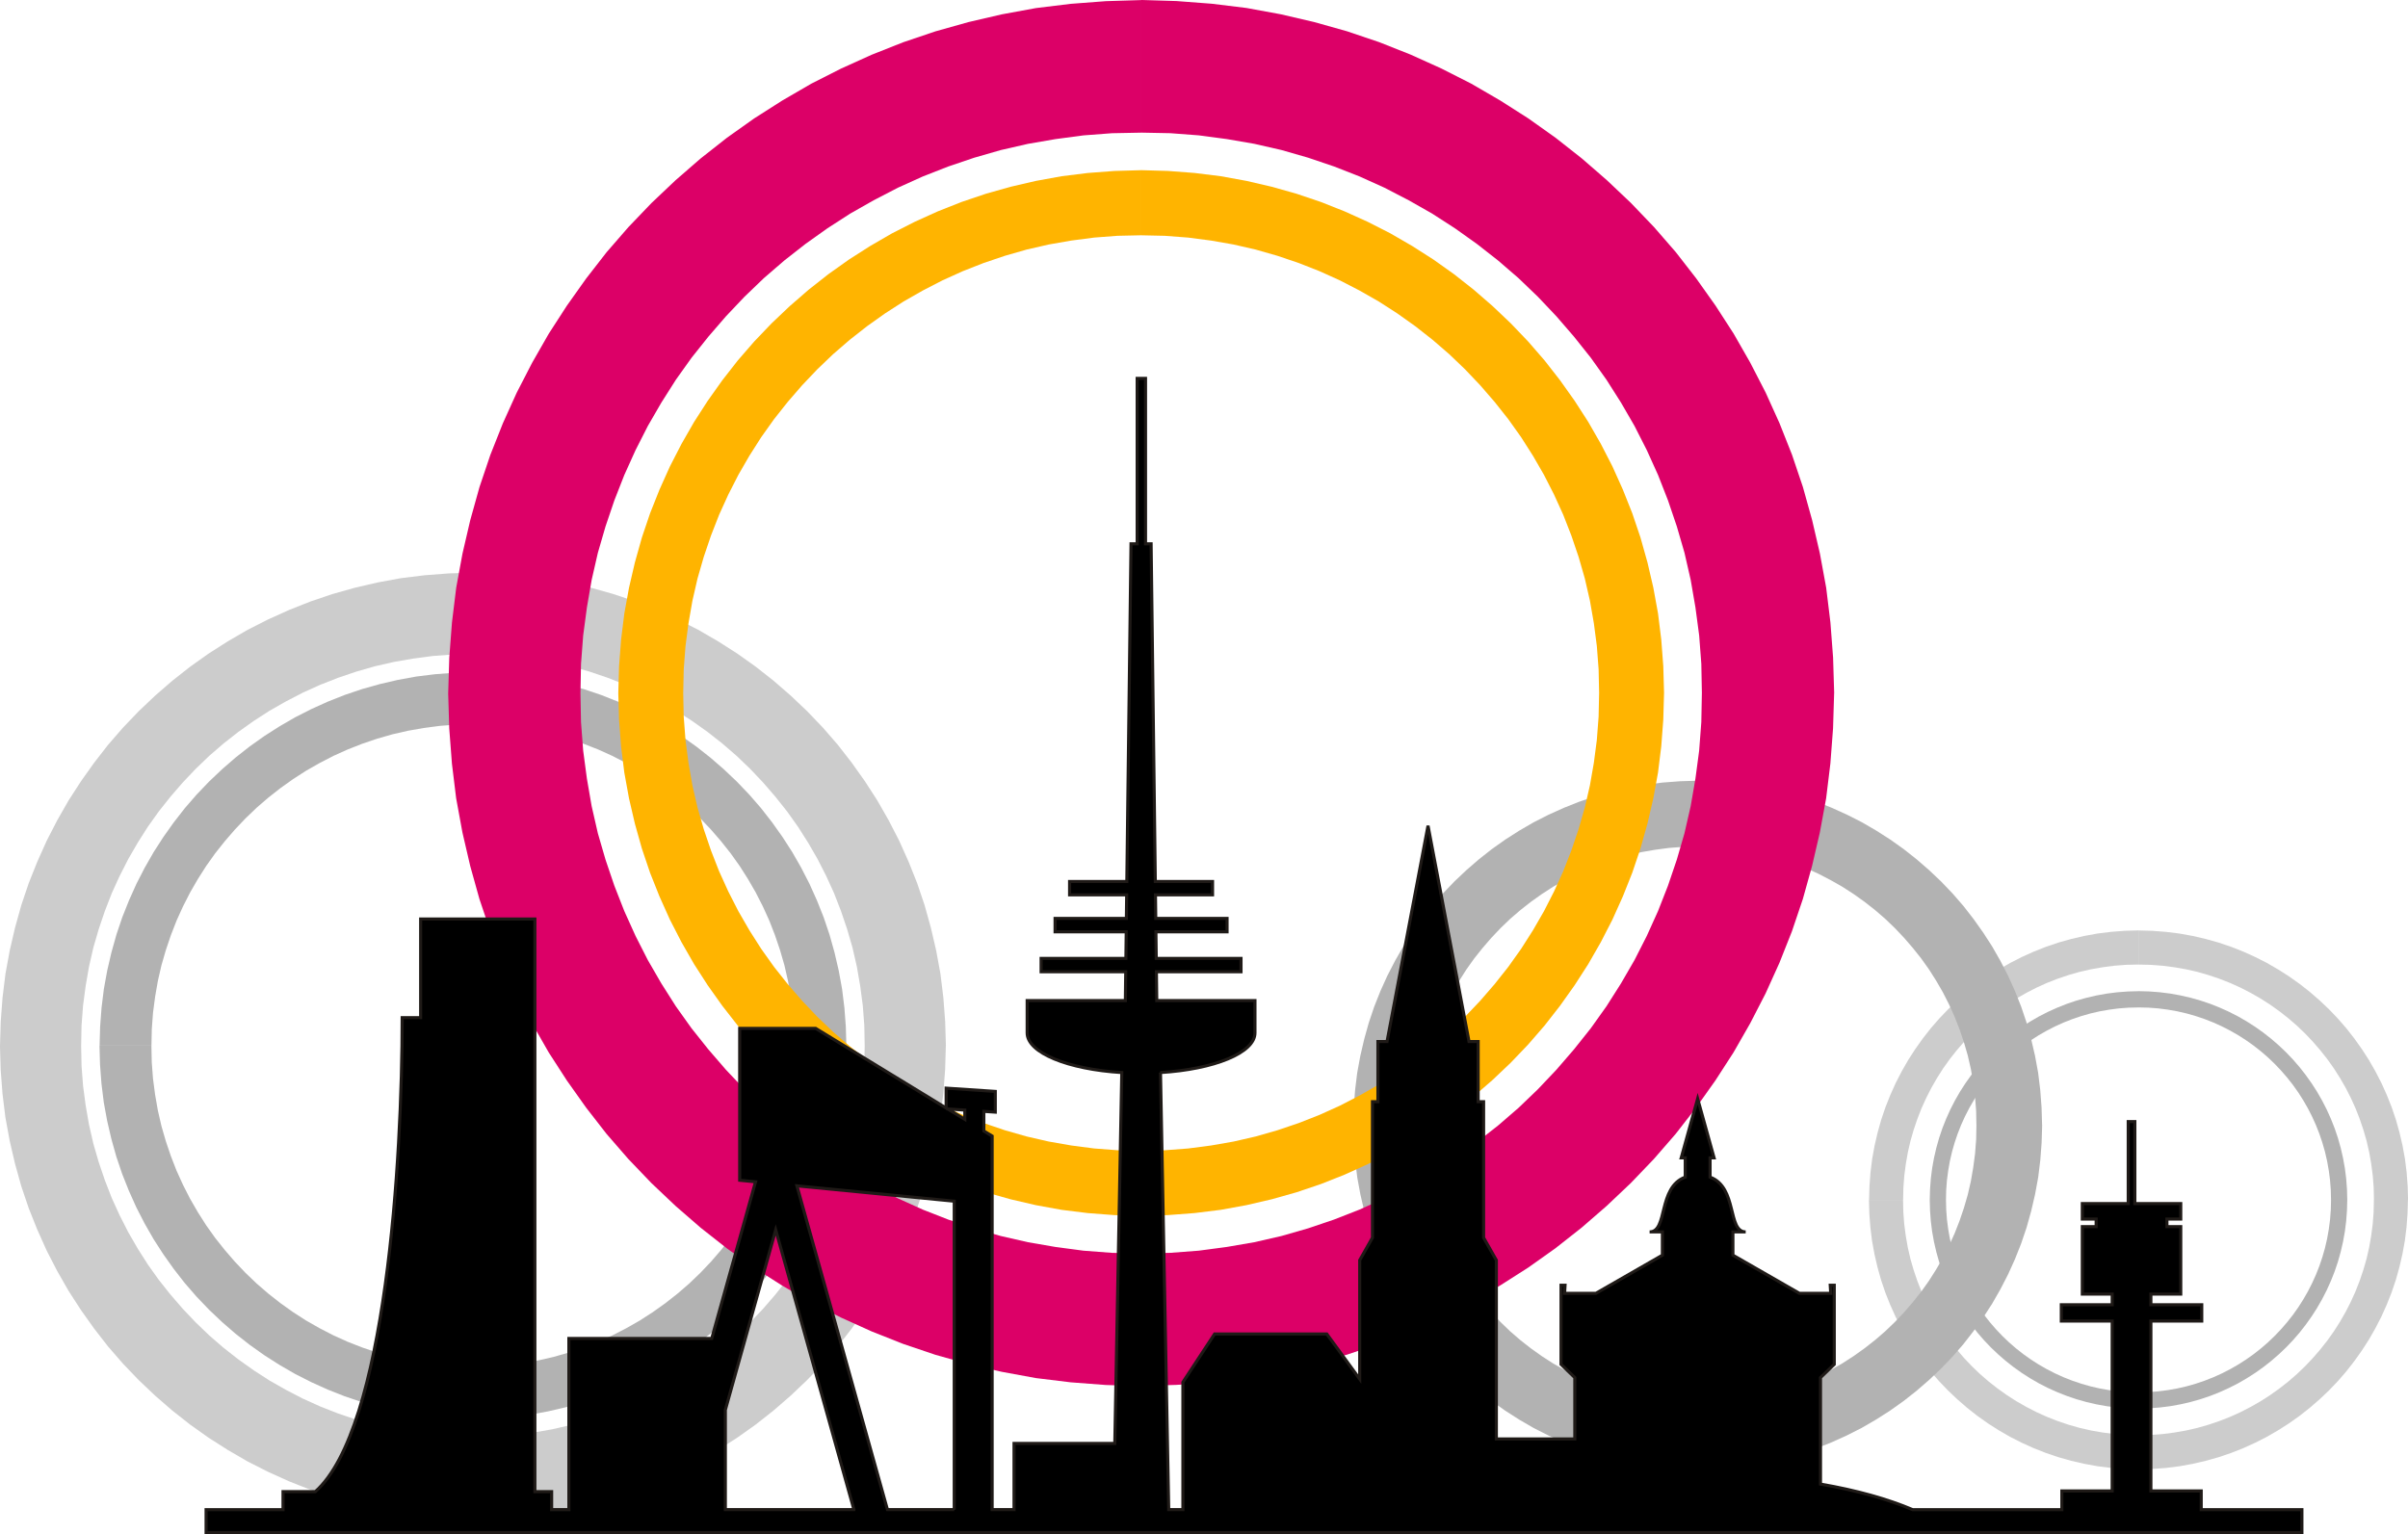
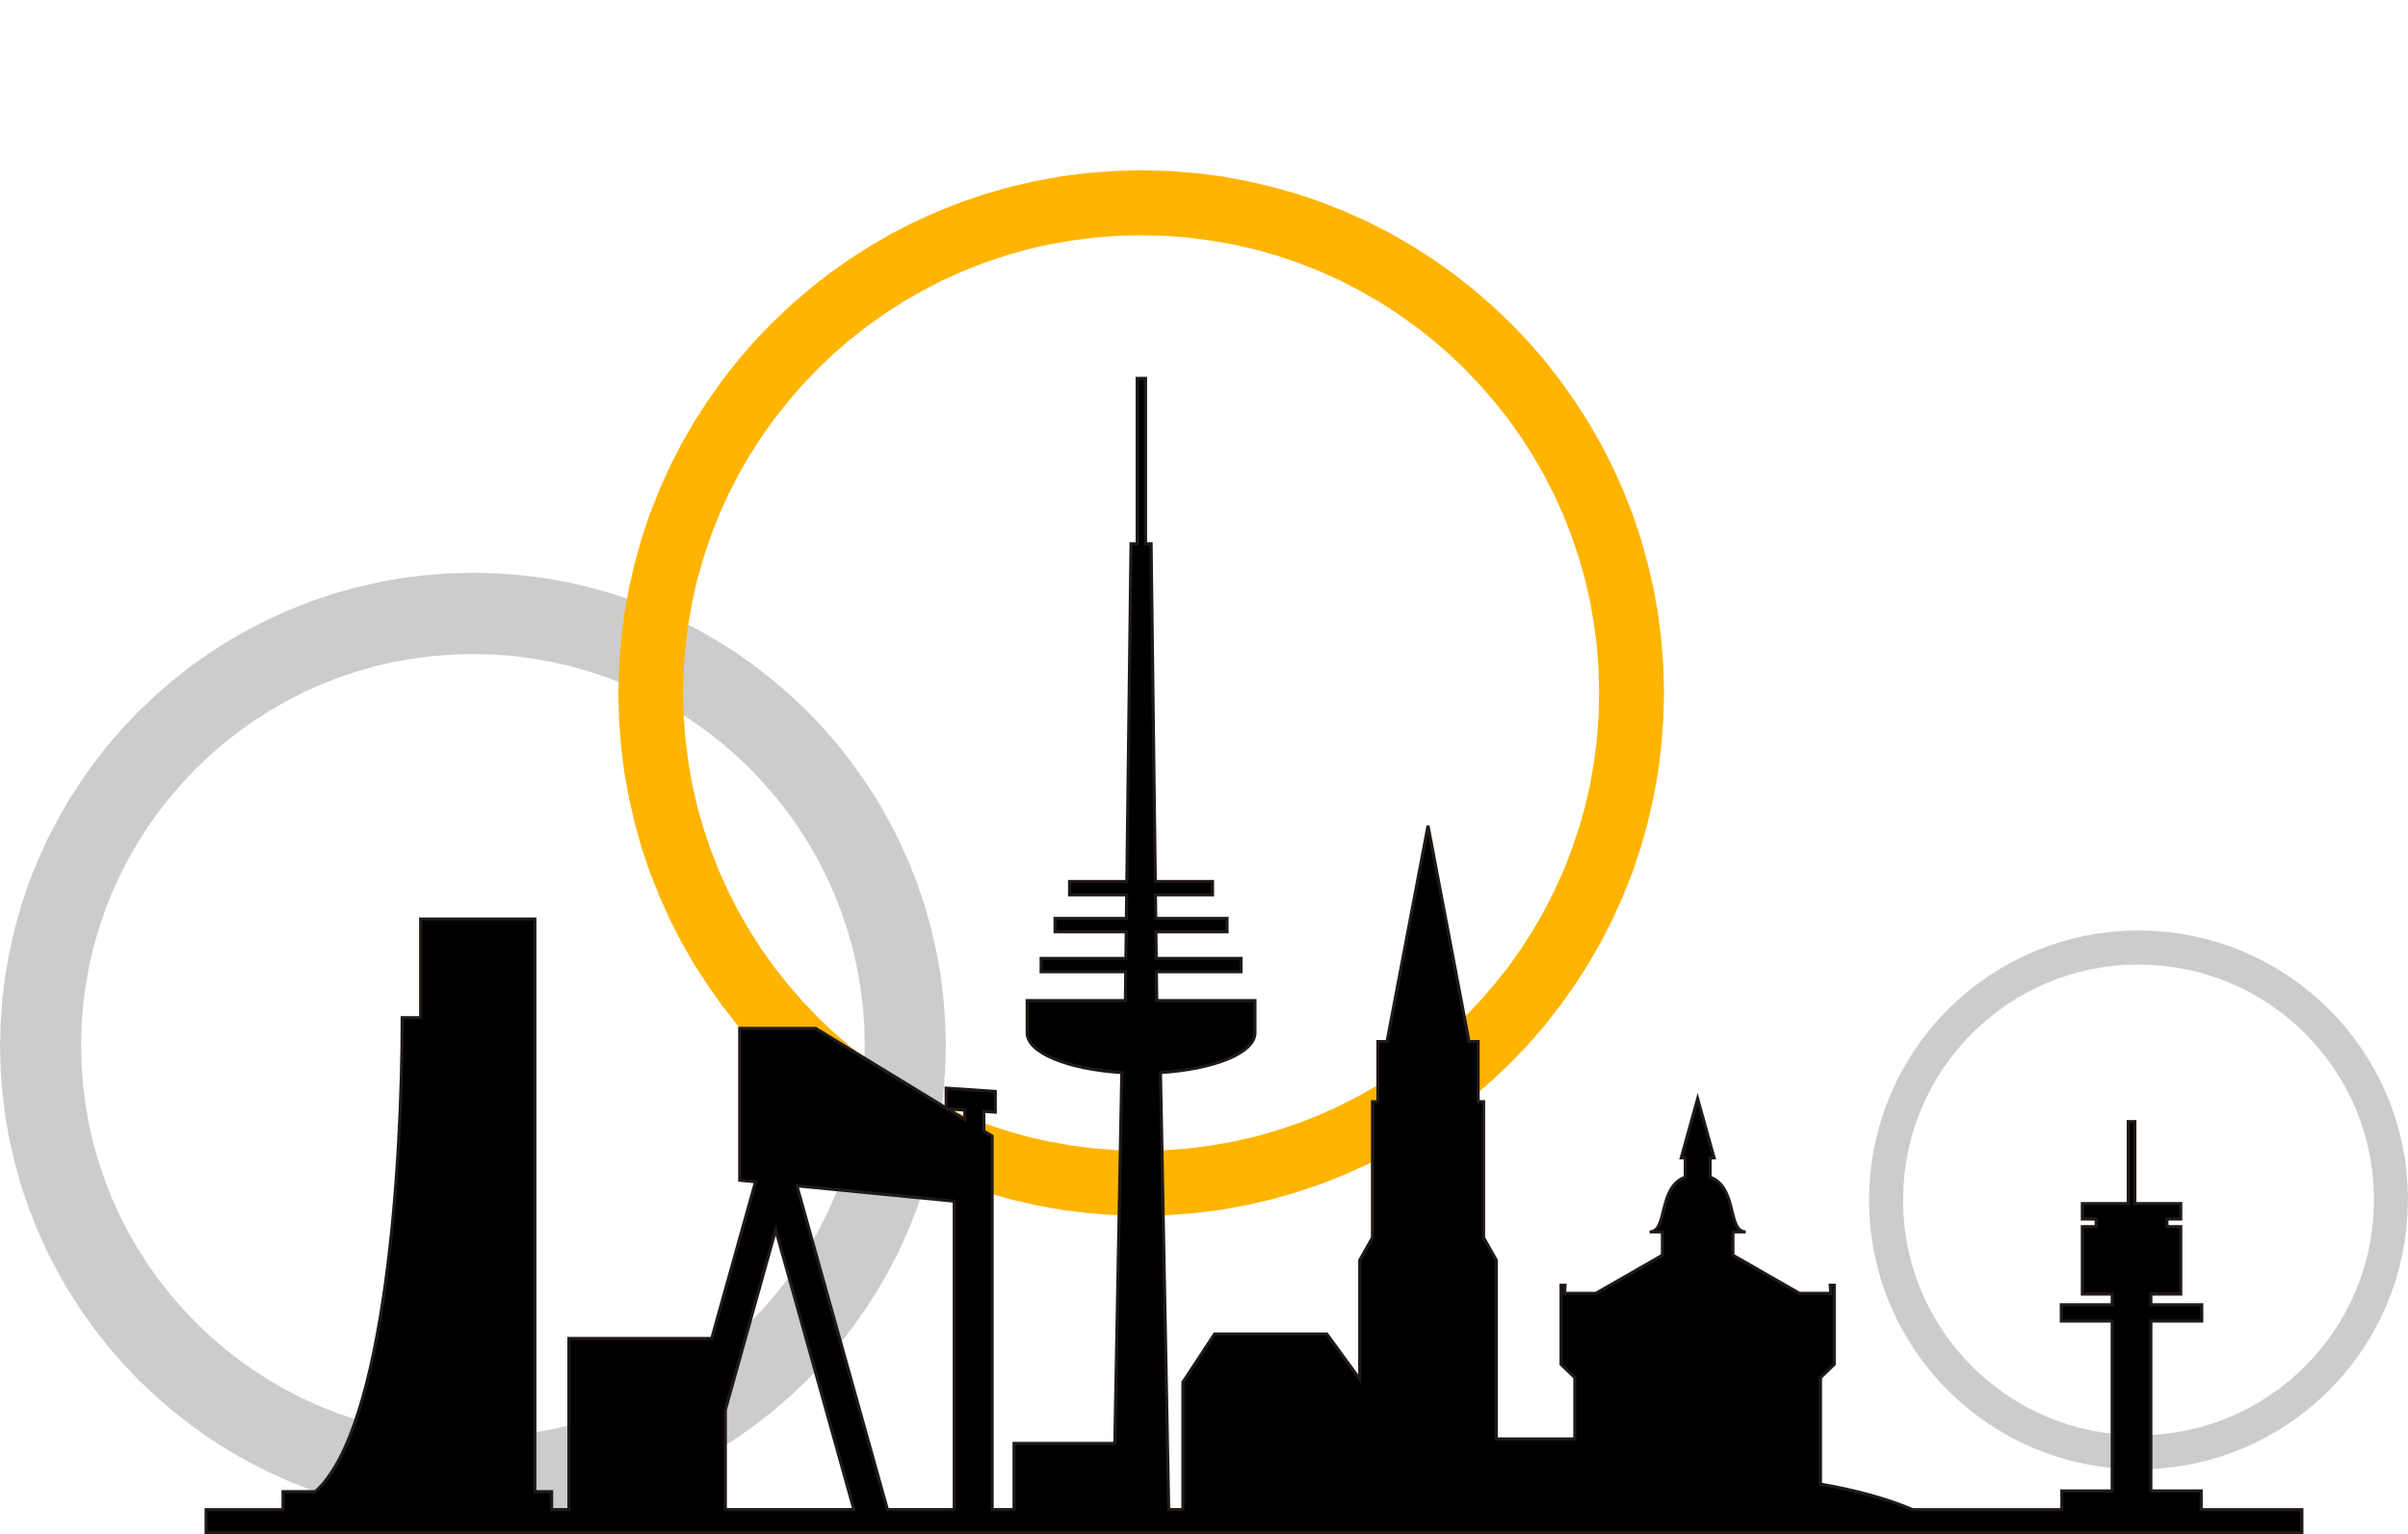
<svg xmlns="http://www.w3.org/2000/svg" xml:space="preserve" width="156.505mm" height="99.732mm" style="shape-rendering:geometricPrecision; text-rendering:geometricPrecision; image-rendering:optimizeQuality; fill-rule:evenodd; clip-rule:evenodd" viewBox="0 0 153.929 98.091">
  <defs>
    <style type="text/css">
   
    .str0 {stroke:#1F1A17;stroke-width:0.197}
    .fil4 {fill:black}
    .fil0 {fill:#B2B2B2;fill-rule:nonzero}
    .fil1 {fill:#CCCCCC;fill-rule:nonzero}
    .fil3 {fill:#DC0067;fill-rule:nonzero}
    .fil2 {fill:#FFB400;fill-rule:nonzero}
   
  </style>
  </defs>
  <g id="Ebene_x0020_1">
    <g>
-       <path class="fil0" d="M150.046 76.721l-1.037 0 0 0 -0.015 -0.636 -0.048 -0.625 -0.08 -0.615 -0.107 -0.605 -0.137 -0.596 -0.167 -0.582 -0.193 -0.571 -0.22 -0.56 -0.247 -0.544 -0.271 -0.531 -0.297 -0.515 -0.319 -0.5 -0.343 -0.483 -0.367 -0.464 -0.387 -0.447 -0.406 -0.427 -0.427 -0.408 -0.447 -0.387 -0.464 -0.365 -0.483 -0.343 -0.5 -0.321 -0.515 -0.295 -0.531 -0.273 -0.546 -0.247 -0.558 -0.219 -0.572 -0.194 -0.584 -0.167 -0.596 -0.137 -0.605 -0.107 -0.615 -0.08 -0.625 -0.047 -0.636 -0.015 0 -1.041 0.684 0.019 0.678 0.052 0.668 0.084 0.658 0.119 0.645 0.149 0.633 0.179 0.62 0.21 0.607 0.24 0.591 0.267 0.575 0.293 0.559 0.323 0.541 0.346 0.523 0.372 0.505 0.397 0.484 0.419 0.464 0.441 0.443 0.464 0.419 0.484 0.395 0.505 0.372 0.523 0.348 0.541 0.321 0.559 0.295 0.575 0.267 0.592 0.24 0.605 0.21 0.62 0.179 0.635 0.149 0.645 0.119 0.658 0.084 0.668 0.051 0.678 0.019 0.684 0 0zm-13.344 13.346l0 -1.041 0 0 0.636 -0.015 0.625 -0.047 0.615 -0.08 0.605 -0.107 0.596 -0.137 0.584 -0.167 0.572 -0.194 0.558 -0.219 0.546 -0.247 0.531 -0.273 0.515 -0.295 0.5 -0.321 0.483 -0.343 0.464 -0.365 0.447 -0.387 0.427 -0.408 0.406 -0.427 0.387 -0.447 0.367 -0.464 0.343 -0.483 0.319 -0.5 0.297 -0.515 0.271 -0.531 0.247 -0.544 0.22 -0.56 0.193 -0.571 0.167 -0.582 0.137 -0.596 0.107 -0.605 0.08 -0.615 0.048 -0.625 0.015 -0.636 1.037 0 -0.019 0.684 -0.051 0.678 -0.084 0.668 -0.119 0.658 -0.149 0.645 -0.179 0.635 -0.21 0.62 -0.24 0.605 -0.267 0.592 -0.295 0.575 -0.321 0.559 -0.348 0.541 -0.372 0.523 -0.395 0.505 -0.419 0.484 -0.443 0.464 -0.464 0.441 -0.484 0.419 -0.505 0.397 -0.523 0.372 -0.541 0.346 -0.559 0.323 -0.575 0.293 -0.591 0.267 -0.607 0.24 -0.62 0.21 -0.633 0.179 -0.645 0.149 -0.658 0.119 -0.668 0.084 -0.678 0.052 -0.684 0.019 0 0zm-13.344 -13.346l1.037 0 0 0 0.015 0.636 0.048 0.625 0.08 0.615 0.107 0.605 0.137 0.596 0.167 0.582 0.193 0.571 0.22 0.56 0.247 0.544 0.271 0.531 0.297 0.515 0.319 0.5 0.343 0.483 0.367 0.464 0.387 0.447 0.406 0.427 0.427 0.408 0.447 0.387 0.464 0.365 0.483 0.343 0.5 0.321 0.515 0.295 0.531 0.273 0.546 0.247 0.558 0.219 0.572 0.194 0.584 0.167 0.596 0.137 0.605 0.107 0.615 0.08 0.625 0.047 0.636 0.015 0 1.041 -0.684 -0.019 -0.678 -0.052 -0.668 -0.084 -0.658 -0.119 -0.645 -0.149 -0.633 -0.179 -0.62 -0.21 -0.607 -0.24 -0.591 -0.267 -0.575 -0.293 -0.559 -0.323 -0.541 -0.346 -0.523 -0.372 -0.505 -0.397 -0.484 -0.419 -0.464 -0.441 -0.443 -0.464 -0.419 -0.484 -0.395 -0.505 -0.372 -0.523 -0.348 -0.541 -0.321 -0.559 -0.295 -0.575 -0.267 -0.592 -0.24 -0.605 -0.21 -0.62 -0.179 -0.635 -0.149 -0.645 -0.119 -0.658 -0.084 -0.668 -0.051 -0.678 -0.019 -0.684 0 0zm13.344 -13.346l0 1.041 0 0 -0.636 0.015 -0.625 0.047 -0.615 0.08 -0.605 0.107 -0.596 0.137 -0.584 0.167 -0.572 0.194 -0.558 0.219 -0.546 0.247 -0.531 0.273 -0.515 0.295 -0.5 0.321 -0.483 0.343 -0.464 0.365 -0.447 0.387 -0.427 0.408 -0.406 0.427 -0.387 0.447 -0.367 0.464 -0.343 0.483 -0.319 0.5 -0.297 0.515 -0.271 0.531 -0.247 0.544 -0.22 0.56 -0.193 0.571 -0.167 0.582 -0.137 0.596 -0.107 0.605 -0.08 0.615 -0.048 0.625 -0.015 0.636 -1.037 0 0.019 -0.684 0.051 -0.678 0.084 -0.668 0.119 -0.658 0.149 -0.645 0.179 -0.635 0.21 -0.62 0.24 -0.605 0.267 -0.592 0.295 -0.575 0.321 -0.559 0.348 -0.541 0.372 -0.523 0.395 -0.505 0.419 -0.484 0.443 -0.464 0.464 -0.441 0.484 -0.419 0.505 -0.397 0.523 -0.372 0.541 -0.346 0.559 -0.323 0.575 -0.293 0.591 -0.267 0.607 -0.24 0.62 -0.21 0.633 -0.179 0.645 -0.149 0.658 -0.119 0.668 -0.084 0.678 -0.052 0.684 -0.019 0 0z" />
-     </g>
+       </g>
    <g>
      <path class="fil1" d="M153.929 76.721l-2.176 0 0 0 -0.017 -0.779 -0.058 -0.764 -0.098 -0.752 -0.129 -0.739 -0.167 -0.73 -0.205 -0.71 -0.237 -0.699 -0.268 -0.686 -0.302 -0.664 -0.331 -0.649 -0.363 -0.629 -0.39 -0.612 -0.42 -0.59 -0.449 -0.567 -0.473 -0.547 -0.496 -0.522 -0.522 -0.5 -0.547 -0.473 -0.567 -0.445 -0.59 -0.42 -0.612 -0.394 -0.629 -0.359 -0.649 -0.335 -0.668 -0.302 -0.682 -0.268 -0.699 -0.237 -0.715 -0.205 -0.73 -0.167 -0.739 -0.129 -0.752 -0.098 -0.764 -0.058 -0.779 -0.017 0 -2.183 0.881 0.025 0.875 0.067 0.863 0.107 0.85 0.155 0.832 0.193 0.817 0.23 0.801 0.271 0.784 0.31 0.762 0.345 0.743 0.378 0.723 0.418 0.697 0.445 0.675 0.48 0.652 0.513 0.624 0.541 0.599 0.568 0.573 0.599 0.541 0.624 0.509 0.652 0.48 0.675 0.449 0.697 0.414 0.723 0.382 0.743 0.345 0.766 0.31 0.78 0.271 0.801 0.23 0.821 0.193 0.832 0.155 0.85 0.107 0.863 0.066 0.875 0.025 0.882 0 0zm-17.227 17.231l0 -2.183 0 0 0.779 -0.017 0.764 -0.058 0.752 -0.098 0.739 -0.129 0.73 -0.167 0.715 -0.205 0.699 -0.237 0.682 -0.268 0.668 -0.302 0.649 -0.335 0.629 -0.359 0.612 -0.394 0.59 -0.42 0.567 -0.445 0.547 -0.473 0.522 -0.5 0.496 -0.522 0.473 -0.547 0.449 -0.567 0.42 -0.59 0.39 -0.612 0.363 -0.629 0.331 -0.649 0.302 -0.664 0.268 -0.686 0.237 -0.699 0.205 -0.71 0.167 -0.73 0.129 -0.739 0.098 -0.752 0.058 -0.764 0.017 -0.779 2.176 0 -0.025 0.882 -0.066 0.875 -0.107 0.863 -0.155 0.85 -0.193 0.832 -0.23 0.821 -0.271 0.801 -0.31 0.78 -0.345 0.766 -0.382 0.743 -0.414 0.723 -0.449 0.697 -0.48 0.675 -0.509 0.652 -0.541 0.624 -0.573 0.599 -0.599 0.568 -0.624 0.541 -0.652 0.513 -0.675 0.48 -0.697 0.445 -0.723 0.418 -0.743 0.378 -0.762 0.345 -0.784 0.31 -0.801 0.271 -0.817 0.23 -0.832 0.193 -0.85 0.155 -0.863 0.107 -0.875 0.067 -0.881 0.025 0 0zm-17.227 -17.231l2.176 0 0 0 0.017 0.779 0.058 0.764 0.098 0.752 0.129 0.739 0.167 0.73 0.205 0.71 0.237 0.699 0.268 0.686 0.302 0.664 0.331 0.649 0.363 0.629 0.39 0.612 0.42 0.59 0.449 0.567 0.473 0.547 0.496 0.522 0.522 0.5 0.547 0.473 0.567 0.445 0.59 0.42 0.612 0.394 0.629 0.359 0.649 0.335 0.668 0.302 0.682 0.268 0.699 0.237 0.715 0.205 0.73 0.167 0.739 0.129 0.752 0.098 0.764 0.058 0.779 0.017 0 2.183 -0.881 -0.025 -0.875 -0.067 -0.863 -0.107 -0.85 -0.155 -0.832 -0.193 -0.817 -0.23 -0.801 -0.271 -0.784 -0.31 -0.762 -0.345 -0.743 -0.378 -0.723 -0.418 -0.697 -0.445 -0.675 -0.48 -0.652 -0.513 -0.624 -0.541 -0.599 -0.568 -0.573 -0.599 -0.541 -0.624 -0.509 -0.652 -0.48 -0.675 -0.449 -0.697 -0.414 -0.723 -0.382 -0.743 -0.345 -0.766 -0.31 -0.78 -0.271 -0.801 -0.23 -0.821 -0.193 -0.832 -0.155 -0.85 -0.107 -0.863 -0.066 -0.875 -0.025 -0.882 0 0zm17.227 -17.231l0 2.183 0 0 -0.779 0.017 -0.764 0.058 -0.752 0.098 -0.739 0.129 -0.73 0.167 -0.715 0.205 -0.699 0.237 -0.682 0.268 -0.668 0.302 -0.649 0.335 -0.629 0.359 -0.612 0.394 -0.59 0.42 -0.567 0.445 -0.547 0.473 -0.522 0.5 -0.496 0.522 -0.473 0.547 -0.449 0.567 -0.42 0.59 -0.39 0.612 -0.363 0.629 -0.331 0.649 -0.302 0.664 -0.268 0.686 -0.237 0.699 -0.205 0.71 -0.167 0.73 -0.129 0.739 -0.098 0.752 -0.058 0.764 -0.017 0.779 -2.176 0 0.025 -0.882 0.066 -0.875 0.107 -0.863 0.155 -0.85 0.193 -0.832 0.23 -0.821 0.271 -0.801 0.31 -0.78 0.345 -0.766 0.382 -0.743 0.414 -0.723 0.449 -0.697 0.48 -0.675 0.509 -0.652 0.541 -0.624 0.573 -0.599 0.599 -0.568 0.624 -0.541 0.652 -0.513 0.675 -0.48 0.697 -0.445 0.723 -0.418 0.743 -0.378 0.762 -0.345 0.784 -0.31 0.801 -0.271 0.817 -0.23 0.832 -0.193 0.85 -0.155 0.863 -0.107 0.875 -0.067 0.881 -0.025 0 0z" />
    </g>
    <g>
      <path class="fil1" d="M60.462 66.858l-5.187 0 0 0 -0.026 -1.3 -0.097 -1.271 -0.166 -1.251 -0.213 -1.229 -0.278 -1.215 -0.342 -1.179 -0.394 -1.162 -0.444 -1.143 -0.503 -1.102 -0.55 -1.08 -0.605 -1.046 -0.648 -1.02 -0.7 -0.982 -0.749 -0.942 -0.788 -0.911 -0.824 -0.868 -0.869 -0.834 -0.912 -0.788 -0.943 -0.739 -0.982 -0.699 -1.02 -0.658 -1.046 -0.594 -1.08 -0.56 -1.113 -0.503 -1.133 -0.444 -1.162 -0.394 -1.19 -0.342 -1.215 -0.278 -1.229 -0.213 -1.251 -0.166 -1.272 -0.096 -1.3 -0.026 0 -5.205 1.544 0.046 1.535 0.117 1.515 0.186 1.493 0.274 1.458 0.339 1.433 0.403 1.406 0.475 1.377 0.546 1.336 0.604 1.303 0.661 1.269 0.737 1.223 0.78 1.185 0.842 1.145 0.902 1.094 0.95 1.051 0.997 1.006 1.051 0.95 1.094 0.891 1.146 0.842 1.185 0.79 1.223 0.726 1.269 0.671 1.303 0.604 1.346 0.546 1.367 0.475 1.406 0.403 1.444 0.339 1.459 0.274 1.493 0.186 1.515 0.117 1.536 0.046 1.544 0 0zm-30.231 30.24l0 -5.205 0 0 1.3 -0.026 1.272 -0.096 1.251 -0.166 1.229 -0.213 1.215 -0.278 1.19 -0.342 1.162 -0.394 1.133 -0.444 1.113 -0.503 1.08 -0.56 1.046 -0.594 1.02 -0.658 0.982 -0.699 0.943 -0.739 0.912 -0.788 0.869 -0.834 0.824 -0.868 0.788 -0.911 0.749 -0.942 0.7 -0.982 0.648 -1.02 0.605 -1.046 0.55 -1.08 0.503 -1.102 0.444 -1.143 0.394 -1.162 0.342 -1.179 0.278 -1.215 0.213 -1.229 0.166 -1.251 0.097 -1.271 0.026 -1.3 5.187 0 -0.046 1.544 -0.117 1.536 -0.186 1.515 -0.274 1.493 -0.339 1.459 -0.403 1.444 -0.475 1.406 -0.546 1.367 -0.604 1.346 -0.671 1.303 -0.726 1.269 -0.79 1.223 -0.842 1.185 -0.891 1.146 -0.95 1.094 -1.006 1.051 -1.051 0.997 -1.094 0.95 -1.145 0.902 -1.185 0.842 -1.223 0.78 -1.269 0.737 -1.303 0.661 -1.336 0.604 -1.377 0.546 -1.406 0.475 -1.433 0.403 -1.458 0.339 -1.493 0.274 -1.515 0.186 -1.535 0.117 -1.544 0.046 0 0zm-30.231 -30.24l5.187 0 0 0 0.026 1.3 0.097 1.271 0.166 1.251 0.213 1.229 0.278 1.215 0.342 1.179 0.394 1.162 0.444 1.143 0.503 1.102 0.55 1.08 0.605 1.046 0.648 1.02 0.7 0.982 0.749 0.942 0.788 0.911 0.824 0.868 0.869 0.834 0.912 0.788 0.943 0.739 0.982 0.699 1.02 0.658 1.046 0.594 1.08 0.56 1.113 0.503 1.133 0.444 1.162 0.394 1.19 0.342 1.215 0.278 1.229 0.213 1.251 0.166 1.272 0.096 1.3 0.026 0 5.205 -1.544 -0.046 -1.535 -0.117 -1.515 -0.186 -1.493 -0.274 -1.458 -0.339 -1.433 -0.403 -1.406 -0.475 -1.377 -0.546 -1.336 -0.604 -1.303 -0.661 -1.269 -0.737 -1.223 -0.78 -1.185 -0.842 -1.145 -0.902 -1.094 -0.95 -1.051 -0.997 -1.006 -1.051 -0.95 -1.094 -0.891 -1.146 -0.842 -1.185 -0.79 -1.223 -0.726 -1.269 -0.671 -1.303 -0.604 -1.346 -0.546 -1.367 -0.475 -1.406 -0.403 -1.444 -0.339 -1.459 -0.274 -1.493 -0.186 -1.515 -0.117 -1.536 -0.046 -1.544 0 0zm30.231 -30.24l0 5.205 0 0 -1.3 0.026 -1.272 0.096 -1.251 0.166 -1.229 0.213 -1.215 0.278 -1.19 0.342 -1.162 0.394 -1.133 0.444 -1.113 0.503 -1.08 0.56 -1.046 0.594 -1.02 0.658 -0.982 0.699 -0.943 0.739 -0.912 0.788 -0.869 0.834 -0.824 0.868 -0.788 0.911 -0.749 0.942 -0.7 0.982 -0.648 1.02 -0.605 1.046 -0.55 1.08 -0.503 1.102 -0.444 1.143 -0.394 1.162 -0.342 1.179 -0.278 1.215 -0.213 1.229 -0.166 1.251 -0.097 1.271 -0.026 1.3 -5.187 0 0.046 -1.544 0.117 -1.536 0.186 -1.515 0.274 -1.493 0.339 -1.459 0.403 -1.444 0.475 -1.406 0.546 -1.367 0.604 -1.346 0.671 -1.303 0.726 -1.269 0.79 -1.223 0.842 -1.185 0.891 -1.146 0.95 -1.094 1.006 -1.051 1.051 -0.997 1.094 -0.95 1.145 -0.902 1.185 -0.842 1.223 -0.78 1.269 -0.737 1.303 -0.661 1.336 -0.604 1.377 -0.546 1.406 -0.475 1.433 -0.403 1.458 -0.339 1.493 -0.274 1.515 -0.186 1.535 -0.117 1.544 -0.046 0 0z" />
    </g>
    <g>
-       <path class="fil0" d="M54.099 66.858l-3.316 0 0 0 -0.022 -1.065 -0.079 -1.043 -0.135 -1.027 -0.176 -1.009 -0.229 -0.996 -0.28 -0.969 -0.323 -0.954 -0.365 -0.937 -0.412 -0.906 -0.452 -0.886 -0.496 -0.859 -0.532 -0.836 -0.574 -0.806 -0.614 -0.774 -0.646 -0.747 -0.677 -0.713 -0.713 -0.683 -0.748 -0.646 -0.774 -0.608 -0.806 -0.574 -0.836 -0.539 -0.859 -0.489 -0.886 -0.458 -0.913 -0.412 -0.931 -0.365 -0.954 -0.323 -0.976 -0.28 -0.997 -0.228 -1.009 -0.176 -1.027 -0.135 -1.044 -0.079 -1.065 -0.022 0 -3.327 1.22 0.035 1.212 0.092 1.196 0.148 1.178 0.215 1.152 0.268 1.132 0.319 1.11 0.375 1.086 0.43 1.055 0.477 1.029 0.523 1.001 0.58 0.966 0.617 0.936 0.665 0.904 0.711 0.864 0.75 0.83 0.787 0.794 0.83 0.75 0.864 0.705 0.904 0.665 0.936 0.623 0.966 0.574 1.002 0.529 1.029 0.477 1.062 0.43 1.08 0.375 1.11 0.319 1.138 0.268 1.152 0.215 1.178 0.148 1.196 0.092 1.212 0.035 1.221 0 0zm-23.868 23.874l0 -3.327 0 0 1.065 -0.022 1.044 -0.079 1.027 -0.135 1.009 -0.176 0.997 -0.228 0.976 -0.28 0.954 -0.323 0.931 -0.365 0.913 -0.412 0.886 -0.458 0.859 -0.489 0.836 -0.539 0.806 -0.574 0.774 -0.608 0.748 -0.646 0.713 -0.683 0.677 -0.713 0.646 -0.747 0.614 -0.774 0.574 -0.806 0.532 -0.836 0.496 -0.859 0.452 -0.886 0.412 -0.906 0.365 -0.937 0.323 -0.954 0.28 -0.969 0.229 -0.996 0.176 -1.009 0.135 -1.027 0.079 -1.043 0.022 -1.065 3.316 0 -0.035 1.221 -0.092 1.212 -0.148 1.196 -0.215 1.178 -0.268 1.152 -0.319 1.138 -0.375 1.11 -0.43 1.08 -0.477 1.062 -0.529 1.029 -0.574 1.002 -0.623 0.966 -0.665 0.936 -0.705 0.904 -0.75 0.864 -0.794 0.83 -0.83 0.787 -0.864 0.75 -0.904 0.711 -0.936 0.665 -0.966 0.617 -1.001 0.58 -1.029 0.523 -1.055 0.477 -1.086 0.43 -1.11 0.375 -1.132 0.319 -1.152 0.268 -1.178 0.215 -1.196 0.148 -1.212 0.092 -1.22 0.035 0 0zm-23.868 -23.874l3.316 0 0 0 0.022 1.065 0.079 1.043 0.135 1.027 0.176 1.009 0.229 0.996 0.28 0.969 0.323 0.954 0.365 0.937 0.412 0.906 0.452 0.886 0.496 0.859 0.532 0.836 0.574 0.806 0.614 0.774 0.646 0.747 0.677 0.713 0.713 0.683 0.748 0.646 0.774 0.608 0.806 0.574 0.836 0.539 0.859 0.489 0.886 0.458 0.913 0.412 0.931 0.365 0.954 0.323 0.976 0.28 0.997 0.228 1.009 0.176 1.027 0.135 1.044 0.079 1.065 0.022 0 3.327 -1.22 -0.035 -1.212 -0.092 -1.196 -0.148 -1.178 -0.215 -1.152 -0.268 -1.132 -0.319 -1.11 -0.375 -1.086 -0.43 -1.055 -0.477 -1.029 -0.523 -1.001 -0.58 -0.966 -0.617 -0.936 -0.665 -0.904 -0.711 -0.864 -0.75 -0.83 -0.787 -0.794 -0.83 -0.75 -0.864 -0.705 -0.904 -0.665 -0.936 -0.623 -0.966 -0.574 -1.002 -0.529 -1.029 -0.477 -1.062 -0.43 -1.08 -0.375 -1.11 -0.319 -1.138 -0.268 -1.152 -0.215 -1.178 -0.148 -1.196 -0.092 -1.212 -0.035 -1.221 0 0zm23.868 -23.874l0 3.327 0 0 -1.065 0.022 -1.044 0.079 -1.027 0.135 -1.009 0.176 -0.997 0.228 -0.976 0.28 -0.954 0.323 -0.931 0.365 -0.913 0.412 -0.886 0.458 -0.859 0.489 -0.836 0.539 -0.806 0.574 -0.774 0.608 -0.748 0.646 -0.713 0.683 -0.677 0.713 -0.646 0.747 -0.614 0.774 -0.574 0.806 -0.532 0.836 -0.496 0.859 -0.452 0.886 -0.412 0.906 -0.365 0.937 -0.323 0.954 -0.28 0.969 -0.229 0.996 -0.176 1.009 -0.135 1.027 -0.079 1.043 -0.022 1.065 -3.316 0 0.035 -1.221 0.092 -1.212 0.148 -1.196 0.215 -1.178 0.268 -1.152 0.319 -1.138 0.375 -1.11 0.43 -1.08 0.477 -1.062 0.529 -1.029 0.574 -1.002 0.623 -0.966 0.665 -0.936 0.705 -0.904 0.75 -0.864 0.794 -0.83 0.83 -0.787 0.864 -0.75 0.904 -0.711 0.936 -0.665 0.966 -0.617 1.001 -0.58 1.029 -0.523 1.055 -0.477 1.086 -0.43 1.11 -0.375 1.132 -0.319 1.152 -0.268 1.178 -0.215 1.196 -0.148 1.212 -0.092 1.22 -0.035 0 0z" />
-     </g>
+       </g>
    <g>
-       <path class="fil0" d="M130.542 71.938l-4.202 0 0 0 -0.018 -0.926 -0.069 -0.904 -0.118 -0.89 -0.151 -0.874 -0.198 -0.865 -0.244 -0.838 -0.28 -0.827 -0.316 -0.806 -0.358 -0.792 -0.391 -0.768 -0.43 -0.743 -0.461 -0.726 -0.498 -0.699 -0.534 -0.67 -0.56 -0.649 -0.586 -0.618 -0.618 -0.594 -0.649 -0.56 -0.67 -0.526 -0.699 -0.498 -0.726 -0.469 -0.744 -0.422 -0.768 -0.399 -0.792 -0.358 -0.806 -0.316 -0.827 -0.28 -0.847 -0.244 -0.865 -0.198 -0.874 -0.15 -0.89 -0.118 -0.905 -0.069 -0.926 -0.018 0 -4.216 1.123 0.034 1.118 0.085 1.103 0.135 1.087 0.2 1.062 0.247 1.043 0.293 1.024 0.346 1.003 0.398 0.972 0.44 0.949 0.481 0.924 0.537 0.89 0.568 0.863 0.613 0.834 0.657 0.797 0.692 0.766 0.725 0.733 0.766 0.692 0.797 0.649 0.835 0.613 0.863 0.576 0.89 0.529 0.925 0.489 0.949 0.44 0.973 0.398 1.003 0.346 1.024 0.293 1.052 0.247 1.062 0.2 1.088 0.135 1.104 0.085 1.118 0.034 1.124 0 0zm-22.018 22.025l0 -4.216 0 0 0.926 -0.018 0.905 -0.069 0.89 -0.118 0.874 -0.15 0.865 -0.198 0.847 -0.244 0.827 -0.28 0.806 -0.316 0.792 -0.358 0.768 -0.399 0.744 -0.422 0.726 -0.469 0.699 -0.498 0.67 -0.526 0.649 -0.56 0.618 -0.594 0.586 -0.618 0.56 -0.649 0.534 -0.67 0.498 -0.699 0.461 -0.726 0.43 -0.743 0.391 -0.768 0.358 -0.792 0.316 -0.806 0.28 -0.827 0.244 -0.838 0.198 -0.865 0.151 -0.874 0.118 -0.89 0.069 -0.904 0.018 -0.926 4.202 0 -0.034 1.124 -0.085 1.118 -0.135 1.104 -0.2 1.088 -0.247 1.062 -0.293 1.052 -0.346 1.024 -0.398 1.003 -0.44 0.973 -0.489 0.949 -0.529 0.925 -0.576 0.89 -0.613 0.863 -0.649 0.835 -0.692 0.797 -0.733 0.766 -0.766 0.725 -0.797 0.692 -0.834 0.657 -0.863 0.613 -0.89 0.568 -0.924 0.537 -0.949 0.481 -0.972 0.44 -1.003 0.398 -1.024 0.346 -1.043 0.293 -1.062 0.247 -1.087 0.2 -1.103 0.135 -1.118 0.085 -1.123 0.034 0 0zm-22.018 -22.025l4.202 0 0 0 0.018 0.926 0.069 0.904 0.118 0.89 0.151 0.874 0.198 0.865 0.244 0.838 0.28 0.827 0.316 0.806 0.358 0.792 0.391 0.768 0.43 0.743 0.461 0.726 0.498 0.699 0.534 0.67 0.56 0.649 0.586 0.618 0.618 0.594 0.649 0.56 0.67 0.526 0.699 0.498 0.726 0.469 0.744 0.422 0.768 0.399 0.792 0.358 0.806 0.316 0.827 0.28 0.847 0.244 0.865 0.198 0.874 0.15 0.89 0.118 0.905 0.069 0.926 0.018 0 4.216 -1.123 -0.034 -1.118 -0.085 -1.103 -0.135 -1.087 -0.2 -1.062 -0.247 -1.043 -0.293 -1.024 -0.346 -1.003 -0.398 -0.972 -0.44 -0.949 -0.481 -0.924 -0.537 -0.89 -0.568 -0.863 -0.613 -0.834 -0.657 -0.797 -0.692 -0.766 -0.725 -0.733 -0.766 -0.692 -0.797 -0.649 -0.835 -0.613 -0.863 -0.576 -0.89 -0.529 -0.925 -0.489 -0.949 -0.44 -0.973 -0.398 -1.003 -0.346 -1.024 -0.293 -1.052 -0.247 -1.062 -0.2 -1.088 -0.135 -1.104 -0.085 -1.118 -0.034 -1.124 0 0zm22.018 -22.025l0 4.216 0 0 -0.926 0.018 -0.905 0.069 -0.89 0.118 -0.874 0.15 -0.865 0.198 -0.847 0.244 -0.827 0.28 -0.806 0.316 -0.792 0.358 -0.768 0.399 -0.744 0.422 -0.726 0.469 -0.699 0.498 -0.67 0.526 -0.649 0.56 -0.618 0.594 -0.586 0.618 -0.56 0.649 -0.534 0.67 -0.498 0.699 -0.461 0.726 -0.43 0.743 -0.391 0.768 -0.358 0.792 -0.316 0.806 -0.28 0.827 -0.244 0.838 -0.198 0.865 -0.151 0.874 -0.118 0.89 -0.069 0.904 -0.018 0.926 -4.202 0 0.034 -1.124 0.085 -1.118 0.135 -1.104 0.2 -1.088 0.247 -1.062 0.293 -1.052 0.346 -1.024 0.398 -1.003 0.44 -0.973 0.489 -0.949 0.529 -0.925 0.576 -0.89 0.613 -0.863 0.649 -0.835 0.692 -0.797 0.733 -0.766 0.766 -0.725 0.797 -0.692 0.834 -0.657 0.863 -0.613 0.89 -0.568 0.924 -0.537 0.949 -0.481 0.972 -0.44 1.003 -0.398 1.024 -0.346 1.043 -0.293 1.062 -0.247 1.087 -0.2 1.103 -0.135 1.118 -0.085 1.123 -0.034 0 0z" />
-     </g>
+       </g>
    <g>
      <path class="fil2" d="M106.373 44.312l-4.15 0 0 0 -0.033 -1.515 -0.113 -1.486 -0.191 -1.463 -0.251 -1.438 -0.326 -1.419 -0.398 -1.382 -0.461 -1.359 -0.521 -1.334 -0.587 -1.291 -0.644 -1.262 -0.706 -1.223 -0.759 -1.191 -0.817 -1.148 -0.874 -1.103 -0.921 -1.064 -0.965 -1.016 -1.016 -0.973 -1.065 -0.92 -1.103 -0.866 -1.148 -0.817 -1.191 -0.767 -1.224 -0.698 -1.263 -0.652 -1.299 -0.587 -1.326 -0.521 -1.359 -0.46 -1.39 -0.398 -1.419 -0.326 -1.438 -0.251 -1.463 -0.191 -1.487 -0.113 -1.516 -0.033 0 -4.164 1.71 0.049 1.697 0.129 1.674 0.207 1.649 0.3 1.614 0.375 1.585 0.447 1.554 0.525 1.521 0.602 1.478 0.669 1.441 0.733 1.402 0.812 1.353 0.864 1.31 0.931 1.265 0.996 1.21 1.05 1.162 1.103 1.111 1.162 1.05 1.211 0.988 1.266 0.931 1.31 0.872 1.353 0.804 1.402 0.741 1.441 0.668 1.486 0.602 1.513 0.525 1.554 0.447 1.593 0.375 1.614 0.3 1.649 0.207 1.674 0.129 1.698 0.049 1.711 0 0zm-33.425 33.432l0 -4.164 0 0 1.516 -0.033 1.487 -0.113 1.463 -0.191 1.438 -0.251 1.419 -0.326 1.39 -0.398 1.359 -0.46 1.326 -0.521 1.299 -0.587 1.263 -0.652 1.224 -0.698 1.191 -0.767 1.148 -0.817 1.103 -0.866 1.065 -0.92 1.016 -0.973 0.965 -1.016 0.921 -1.064 0.874 -1.103 0.817 -1.148 0.759 -1.191 0.706 -1.223 0.644 -1.262 0.587 -1.291 0.521 -1.334 0.461 -1.359 0.398 -1.382 0.326 -1.419 0.251 -1.438 0.191 -1.463 0.113 -1.486 0.033 -1.515 4.15 0 -0.049 1.711 -0.129 1.698 -0.207 1.674 -0.3 1.649 -0.375 1.614 -0.447 1.593 -0.525 1.554 -0.602 1.513 -0.668 1.486 -0.741 1.441 -0.804 1.402 -0.872 1.353 -0.931 1.31 -0.988 1.266 -1.05 1.211 -1.111 1.162 -1.162 1.103 -1.21 1.05 -1.265 0.996 -1.31 0.931 -1.353 0.864 -1.402 0.812 -1.441 0.733 -1.478 0.669 -1.521 0.602 -1.554 0.525 -1.585 0.447 -1.614 0.375 -1.649 0.3 -1.674 0.207 -1.697 0.129 -1.71 0.049 0 0zm-33.425 -33.432l4.15 0 0 0 0.033 1.515 0.113 1.486 0.191 1.463 0.251 1.438 0.326 1.419 0.398 1.382 0.461 1.359 0.521 1.334 0.587 1.291 0.644 1.262 0.706 1.223 0.759 1.191 0.817 1.148 0.874 1.103 0.921 1.064 0.965 1.016 1.016 0.973 1.065 0.92 1.103 0.866 1.148 0.817 1.191 0.767 1.224 0.698 1.263 0.652 1.299 0.587 1.326 0.521 1.359 0.46 1.39 0.398 1.419 0.326 1.438 0.251 1.463 0.191 1.487 0.113 1.516 0.033 0 4.164 -1.71 -0.049 -1.697 -0.129 -1.674 -0.207 -1.649 -0.3 -1.614 -0.375 -1.585 -0.447 -1.554 -0.525 -1.521 -0.602 -1.478 -0.669 -1.441 -0.733 -1.402 -0.812 -1.353 -0.864 -1.31 -0.931 -1.265 -0.996 -1.21 -1.05 -1.162 -1.103 -1.111 -1.162 -1.05 -1.211 -0.988 -1.266 -0.931 -1.31 -0.872 -1.353 -0.804 -1.402 -0.741 -1.441 -0.668 -1.486 -0.602 -1.513 -0.525 -1.554 -0.447 -1.593 -0.375 -1.614 -0.3 -1.649 -0.207 -1.674 -0.129 -1.698 -0.049 -1.711 0 0zm33.425 -33.432l0 4.164 0 0 -1.516 0.033 -1.487 0.113 -1.463 0.191 -1.438 0.251 -1.419 0.326 -1.39 0.398 -1.359 0.46 -1.326 0.521 -1.299 0.587 -1.263 0.652 -1.224 0.698 -1.191 0.767 -1.148 0.817 -1.103 0.866 -1.065 0.92 -1.016 0.973 -0.965 1.016 -0.921 1.064 -0.874 1.103 -0.817 1.148 -0.759 1.191 -0.706 1.223 -0.644 1.262 -0.587 1.291 -0.521 1.334 -0.461 1.359 -0.398 1.382 -0.326 1.419 -0.251 1.438 -0.191 1.463 -0.113 1.486 -0.033 1.515 -4.15 0 0.049 -1.711 0.129 -1.698 0.207 -1.674 0.3 -1.649 0.375 -1.614 0.447 -1.593 0.525 -1.554 0.602 -1.513 0.668 -1.486 0.741 -1.441 0.804 -1.402 0.872 -1.353 0.931 -1.31 0.988 -1.266 1.05 -1.211 1.111 -1.162 1.162 -1.103 1.21 -1.05 1.265 -0.996 1.31 -0.931 1.353 -0.864 1.402 -0.812 1.441 -0.733 1.478 -0.669 1.521 -0.602 1.554 -0.525 1.585 -0.447 1.614 -0.375 1.649 -0.3 1.674 -0.207 1.697 -0.129 1.71 -0.049 0 0z" />
    </g>
    <g>
-       <path class="fil3" d="M117.246 44.312l-8.454 0 0 0 -0.036 -1.863 -0.138 -1.819 -0.238 -1.79 -0.303 -1.758 -0.398 -1.74 -0.49 -1.686 -0.564 -1.663 -0.635 -1.621 -0.72 -1.593 -0.786 -1.546 -0.866 -1.496 -0.927 -1.46 -1.002 -1.405 -1.074 -1.348 -1.127 -1.305 -1.178 -1.243 -1.243 -1.194 -1.306 -1.127 -1.349 -1.057 -1.406 -1.001 -1.461 -0.943 -1.496 -0.849 -1.546 -0.802 -1.593 -0.72 -1.621 -0.635 -1.664 -0.564 -1.703 -0.49 -1.74 -0.398 -1.758 -0.303 -1.791 -0.238 -1.82 -0.138 -1.864 -0.036 0 -8.482 2.26 0.069 2.249 0.171 2.22 0.271 2.188 0.402 2.137 0.497 2.1 0.59 2.06 0.696 2.018 0.8 1.956 0.885 1.909 0.968 1.86 1.081 1.791 1.142 1.736 1.233 1.679 1.322 1.603 1.392 1.54 1.459 1.476 1.541 1.392 1.603 1.305 1.679 1.233 1.737 1.158 1.792 1.064 1.86 0.984 1.91 0.885 1.957 0.8 2.018 0.696 2.061 0.59 2.117 0.497 2.137 0.402 2.188 0.271 2.22 0.171 2.25 0.069 2.26 0 0zm-44.298 44.312l0 -8.482 0 0 1.864 -0.036 1.82 -0.138 1.791 -0.238 1.758 -0.303 1.74 -0.398 1.703 -0.49 1.664 -0.564 1.621 -0.635 1.593 -0.72 1.546 -0.802 1.496 -0.849 1.461 -0.943 1.406 -1.001 1.349 -1.057 1.306 -1.127 1.243 -1.194 1.178 -1.243 1.127 -1.305 1.074 -1.348 1.002 -1.405 0.927 -1.46 0.866 -1.496 0.786 -1.546 0.72 -1.593 0.635 -1.621 0.564 -1.663 0.49 -1.686 0.398 -1.74 0.303 -1.758 0.238 -1.79 0.138 -1.819 0.036 -1.863 8.454 0 -0.069 2.26 -0.171 2.25 -0.271 2.22 -0.402 2.188 -0.497 2.137 -0.59 2.117 -0.696 2.061 -0.8 2.018 -0.885 1.957 -0.984 1.91 -1.064 1.86 -1.158 1.792 -1.233 1.737 -1.305 1.679 -1.392 1.603 -1.476 1.541 -1.54 1.459 -1.603 1.392 -1.679 1.322 -1.736 1.233 -1.791 1.142 -1.86 1.081 -1.909 0.968 -1.956 0.885 -2.018 0.8 -2.06 0.696 -2.1 0.59 -2.137 0.497 -2.188 0.402 -2.22 0.271 -2.249 0.171 -2.26 0.069 0 0zm-44.298 -44.312l8.454 0 0 0 0.036 1.863 0.138 1.819 0.238 1.79 0.303 1.758 0.398 1.74 0.49 1.686 0.564 1.663 0.635 1.621 0.72 1.593 0.786 1.546 0.866 1.496 0.927 1.46 1.002 1.405 1.074 1.348 1.127 1.305 1.178 1.243 1.243 1.194 1.306 1.127 1.349 1.057 1.406 1.001 1.461 0.943 1.496 0.849 1.546 0.802 1.593 0.72 1.621 0.635 1.664 0.564 1.703 0.49 1.74 0.398 1.758 0.303 1.791 0.238 1.82 0.138 1.864 0.036 0 8.482 -2.26 -0.069 -2.249 -0.171 -2.22 -0.271 -2.188 -0.402 -2.137 -0.497 -2.1 -0.59 -2.06 -0.696 -2.018 -0.8 -1.956 -0.885 -1.909 -0.968 -1.86 -1.081 -1.791 -1.142 -1.736 -1.233 -1.679 -1.322 -1.603 -1.392 -1.54 -1.459 -1.476 -1.541 -1.392 -1.603 -1.305 -1.679 -1.233 -1.737 -1.158 -1.792 -1.064 -1.86 -0.984 -1.91 -0.885 -1.957 -0.8 -2.018 -0.696 -2.061 -0.59 -2.117 -0.497 -2.137 -0.402 -2.188 -0.271 -2.22 -0.171 -2.25 -0.069 -2.26 0 0zm44.298 -44.312l0 8.482 0 0 -1.864 0.036 -1.82 0.138 -1.791 0.238 -1.758 0.303 -1.74 0.398 -1.703 0.49 -1.664 0.564 -1.621 0.635 -1.593 0.72 -1.546 0.802 -1.496 0.849 -1.461 0.943 -1.406 1.001 -1.349 1.057 -1.306 1.127 -1.243 1.194 -1.178 1.243 -1.127 1.305 -1.074 1.348 -1.002 1.405 -0.927 1.46 -0.866 1.496 -0.786 1.546 -0.72 1.593 -0.635 1.621 -0.564 1.663 -0.49 1.686 -0.398 1.74 -0.303 1.758 -0.238 1.79 -0.138 1.819 -0.036 1.863 -8.454 0 0.069 -2.26 0.171 -2.25 0.271 -2.22 0.402 -2.188 0.497 -2.137 0.59 -2.117 0.696 -2.061 0.8 -2.018 0.885 -1.957 0.984 -1.91 1.064 -1.86 1.158 -1.792 1.233 -1.737 1.305 -1.679 1.392 -1.603 1.476 -1.541 1.54 -1.459 1.603 -1.392 1.679 -1.322 1.736 -1.233 1.791 -1.142 1.86 -1.081 1.909 -0.968 1.956 -0.885 2.018 -0.8 2.06 -0.696 2.1 -0.59 2.137 -0.497 2.188 -0.402 2.22 -0.271 2.249 -0.171 2.26 -0.069 0 0z" />
-     </g>
+       </g>
    <path class="fil4 str0" d="M74.183 68.579l0.527 27.947 0.905 0 0 -8.147 2.028 -3.086 7.169 0 2.106 2.885 0 -7.602 0.815 -1.438 0 -8.697 0.349 0 0 -3.844 0.582 0 2.621 -13.799 2.621 13.799 0.583 0 0 3.844 0.349 0 0 8.697 0.815 1.438 0 11.43 5.015 0 0 -3.922 -0.88 -0.848 0 -0.515 0 -4.026 0 -0.515 0.257 0 -0.029 0.515 2.002 0 4.249 -2.439 0 -1.488 -0.818 0c1.185,0 0.509,-2.849 2.278,-3.503l0 -1.231 -0.257 0 1.051 -3.783 1.051 3.783 -0.257 0 0 1.231c1.769,0.654 1.093,3.503 2.278,3.503l-0.818 0 0 1.488 4.249 2.439 2.002 0 -0.029 -0.515 0.257 0 0 0.515 0 4.026 0 0.515 -0.88 0.848 0 6.81c2.287,0.393 4.294,0.953 5.89,1.633l9.539 0 0 -1.197 3.217 0 0 -10.861 -3.252 0 0 -1.042 3.252 0 0 -0.682 -1.909 0 0 -4.313 0.884 0 0 -0.487 -0.884 0 0 -0.99 2.934 0 0 -5.24 0.424 0 0 5.24 2.934 0 0 0.99 -0.884 0 0 0.487 0.884 0 0 4.313 -1.909 0 0 0.682 3.252 0 0 1.042 -3.252 0 0 10.861 3.217 0 0 1.197 6.437 0 0 1.467 -133.974 0 0 -1.467 4.918 0 0 -0.294 0 -0.859 2.067 0c4.515,-4.017 5.55,-21.172 5.55,-30.304l1.181 0 0 -6.31 7.302 0 0 36.613 1.072 0 0 1.153 1.101 0 0 -10.947 9.132 0 2.8 -10.015 -1.013 -0.099 0 -9.711 4.856 0 8.341 5.092 0 -1.27 3.142 0.209 0 1.325 -0.732 -0.049 0 1.255 0.531 0.324 0 2.824 0 0.789 0 0.787 0 19.486 1.399 0 0 -4.235 6.441 0 0.447 -23.712c-3.434,-0.207 -6.049,-1.263 -6.049,-2.534l0 -2.069 6.278 0 0.023 -1.84 -5.409 0 0 -0.857 5.419 0 0.021 -1.7 -4.548 0 0 -0.857 4.558 0 0.019 -1.504 -3.649 0 0 -0.857 3.659 0 0.268 -21.591 0.393 0 0 -10.576 0.535 0 0 10.576 0.357 0 0.268 21.591 3.659 0 0 0.857 -3.649 0 0.019 1.504 4.558 0 0 0.857 -4.548 0 0.021 1.7 5.419 0 0 0.857 -5.409 0 0.023 1.84 6.278 0 0 2.069c0,1.271 -2.615,2.326 -6.049,2.534zm-13.185 27.947l-4.268 0 -5.788 -20.704 10.056 0.982 0 19.723zm-6.412 0l-8.219 0 0 -6.375 3.219 -11.514 5 17.888zm6 -25.619l1.088 0.664 0 -0.592 -1.088 -0.072z" />
  </g>
</svg>